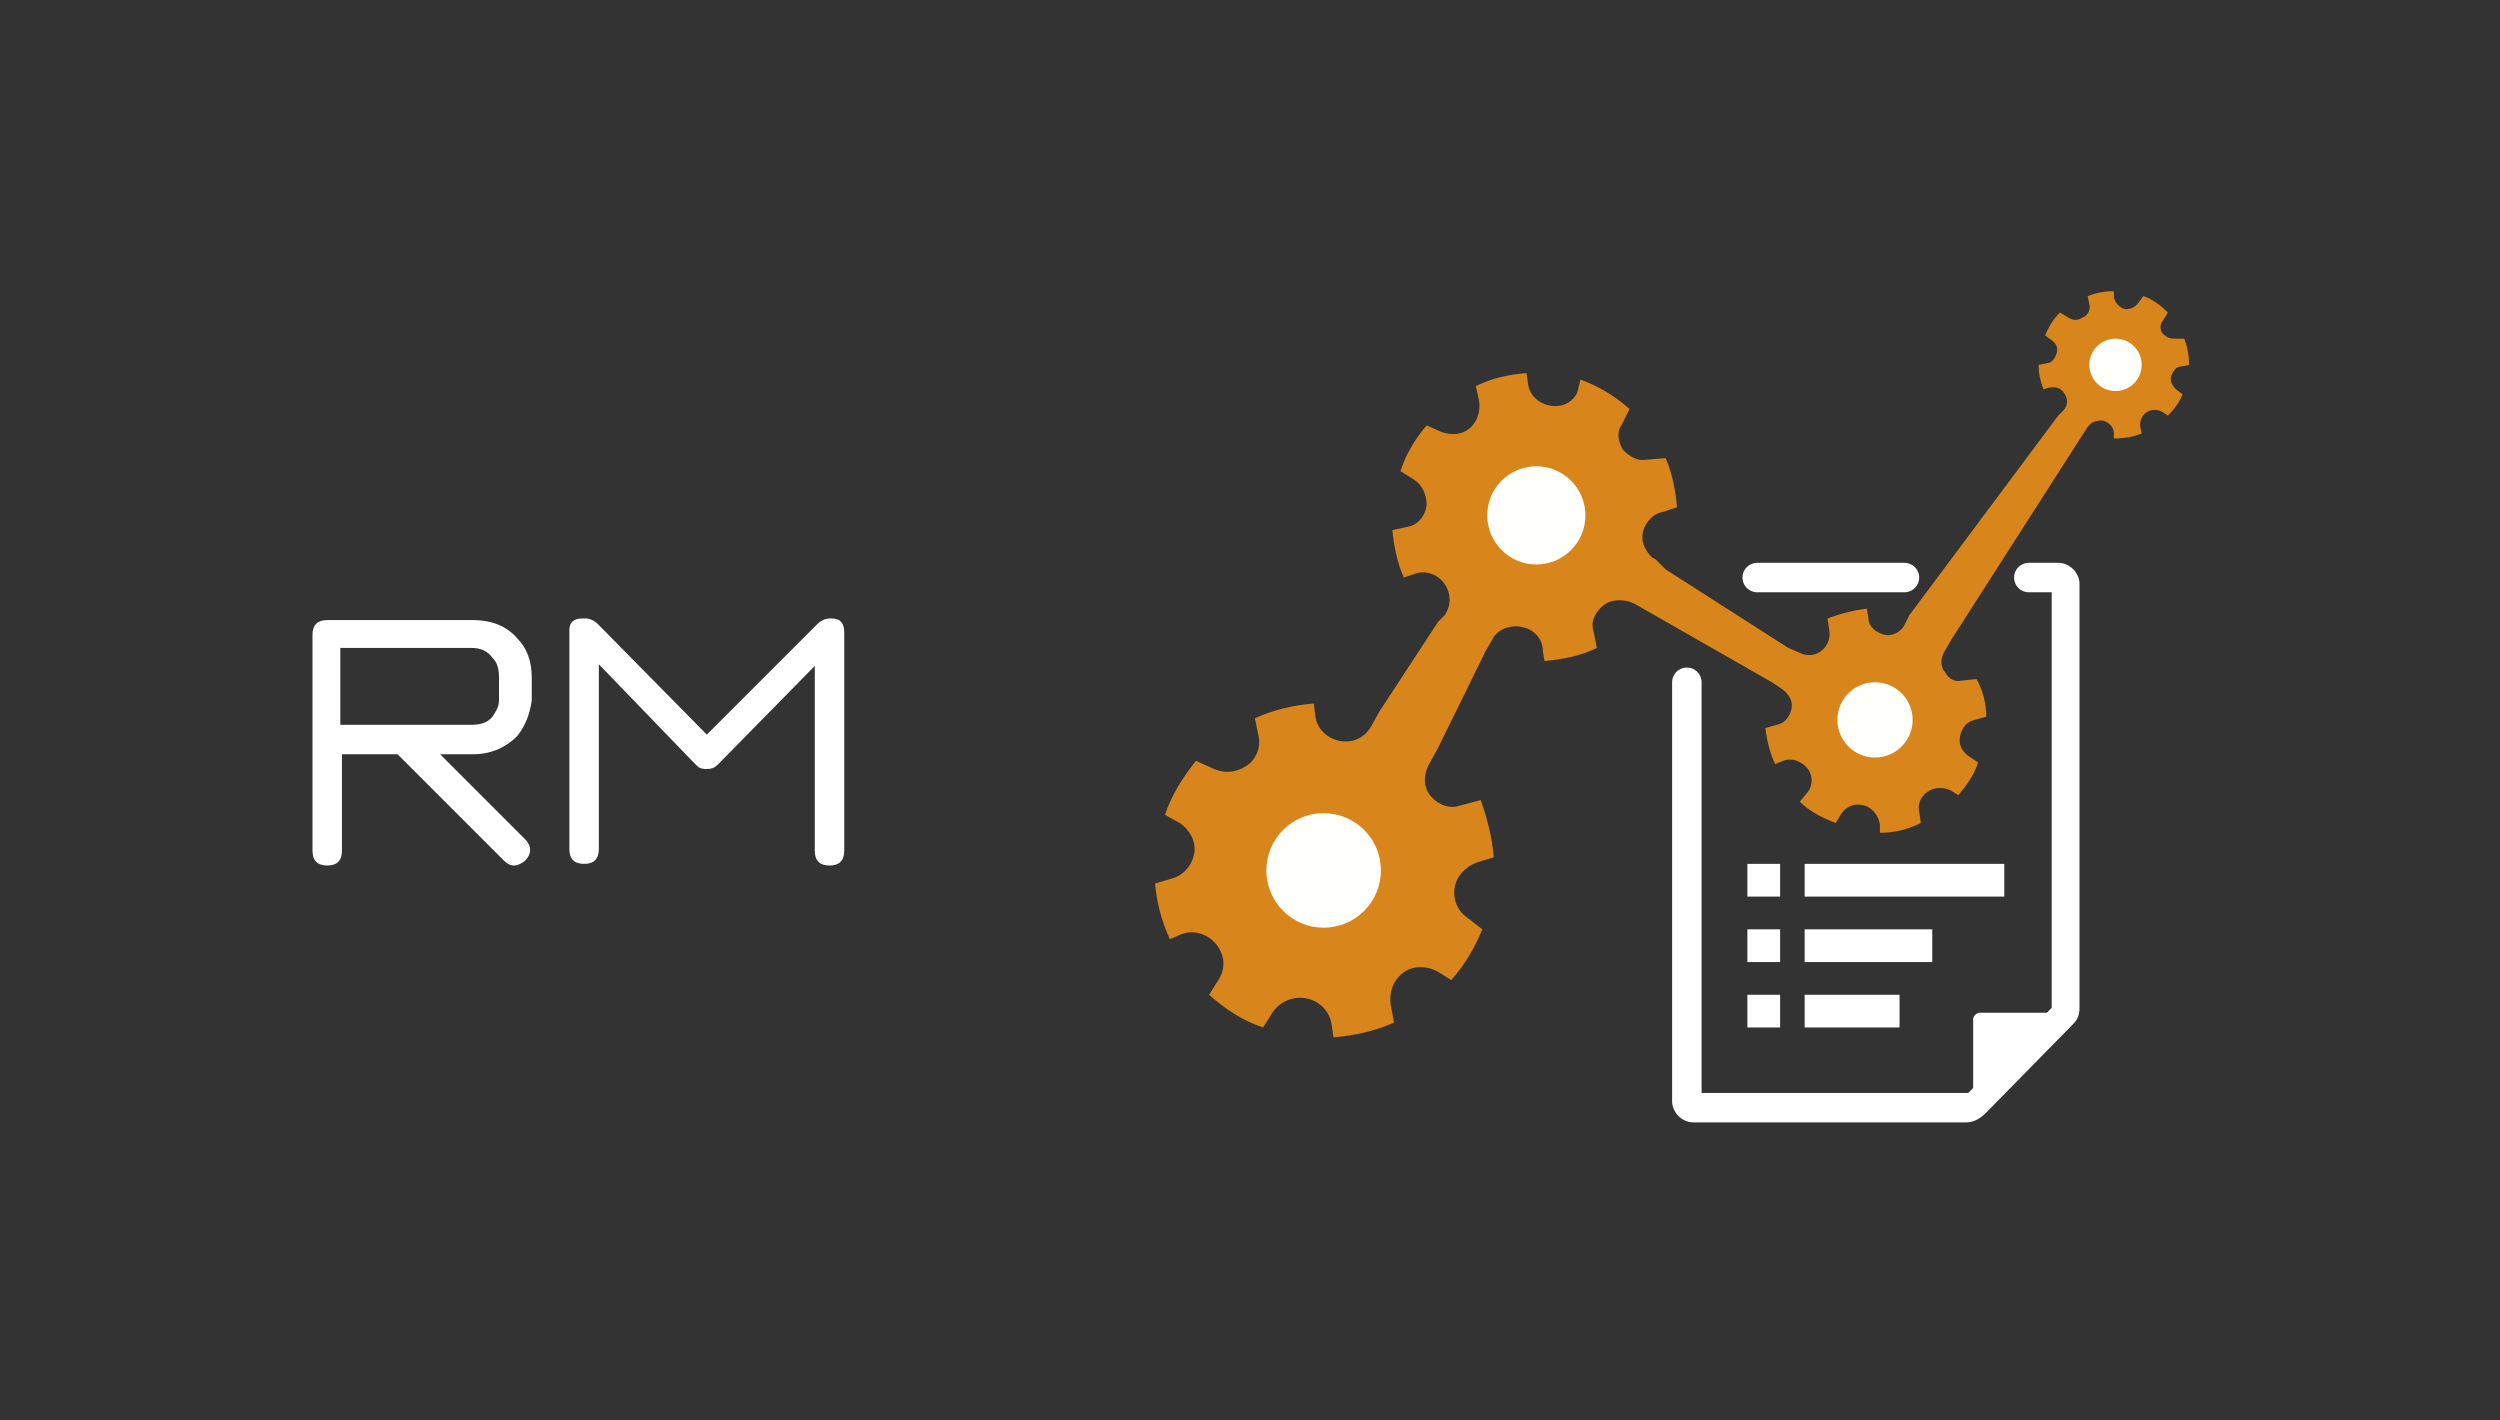
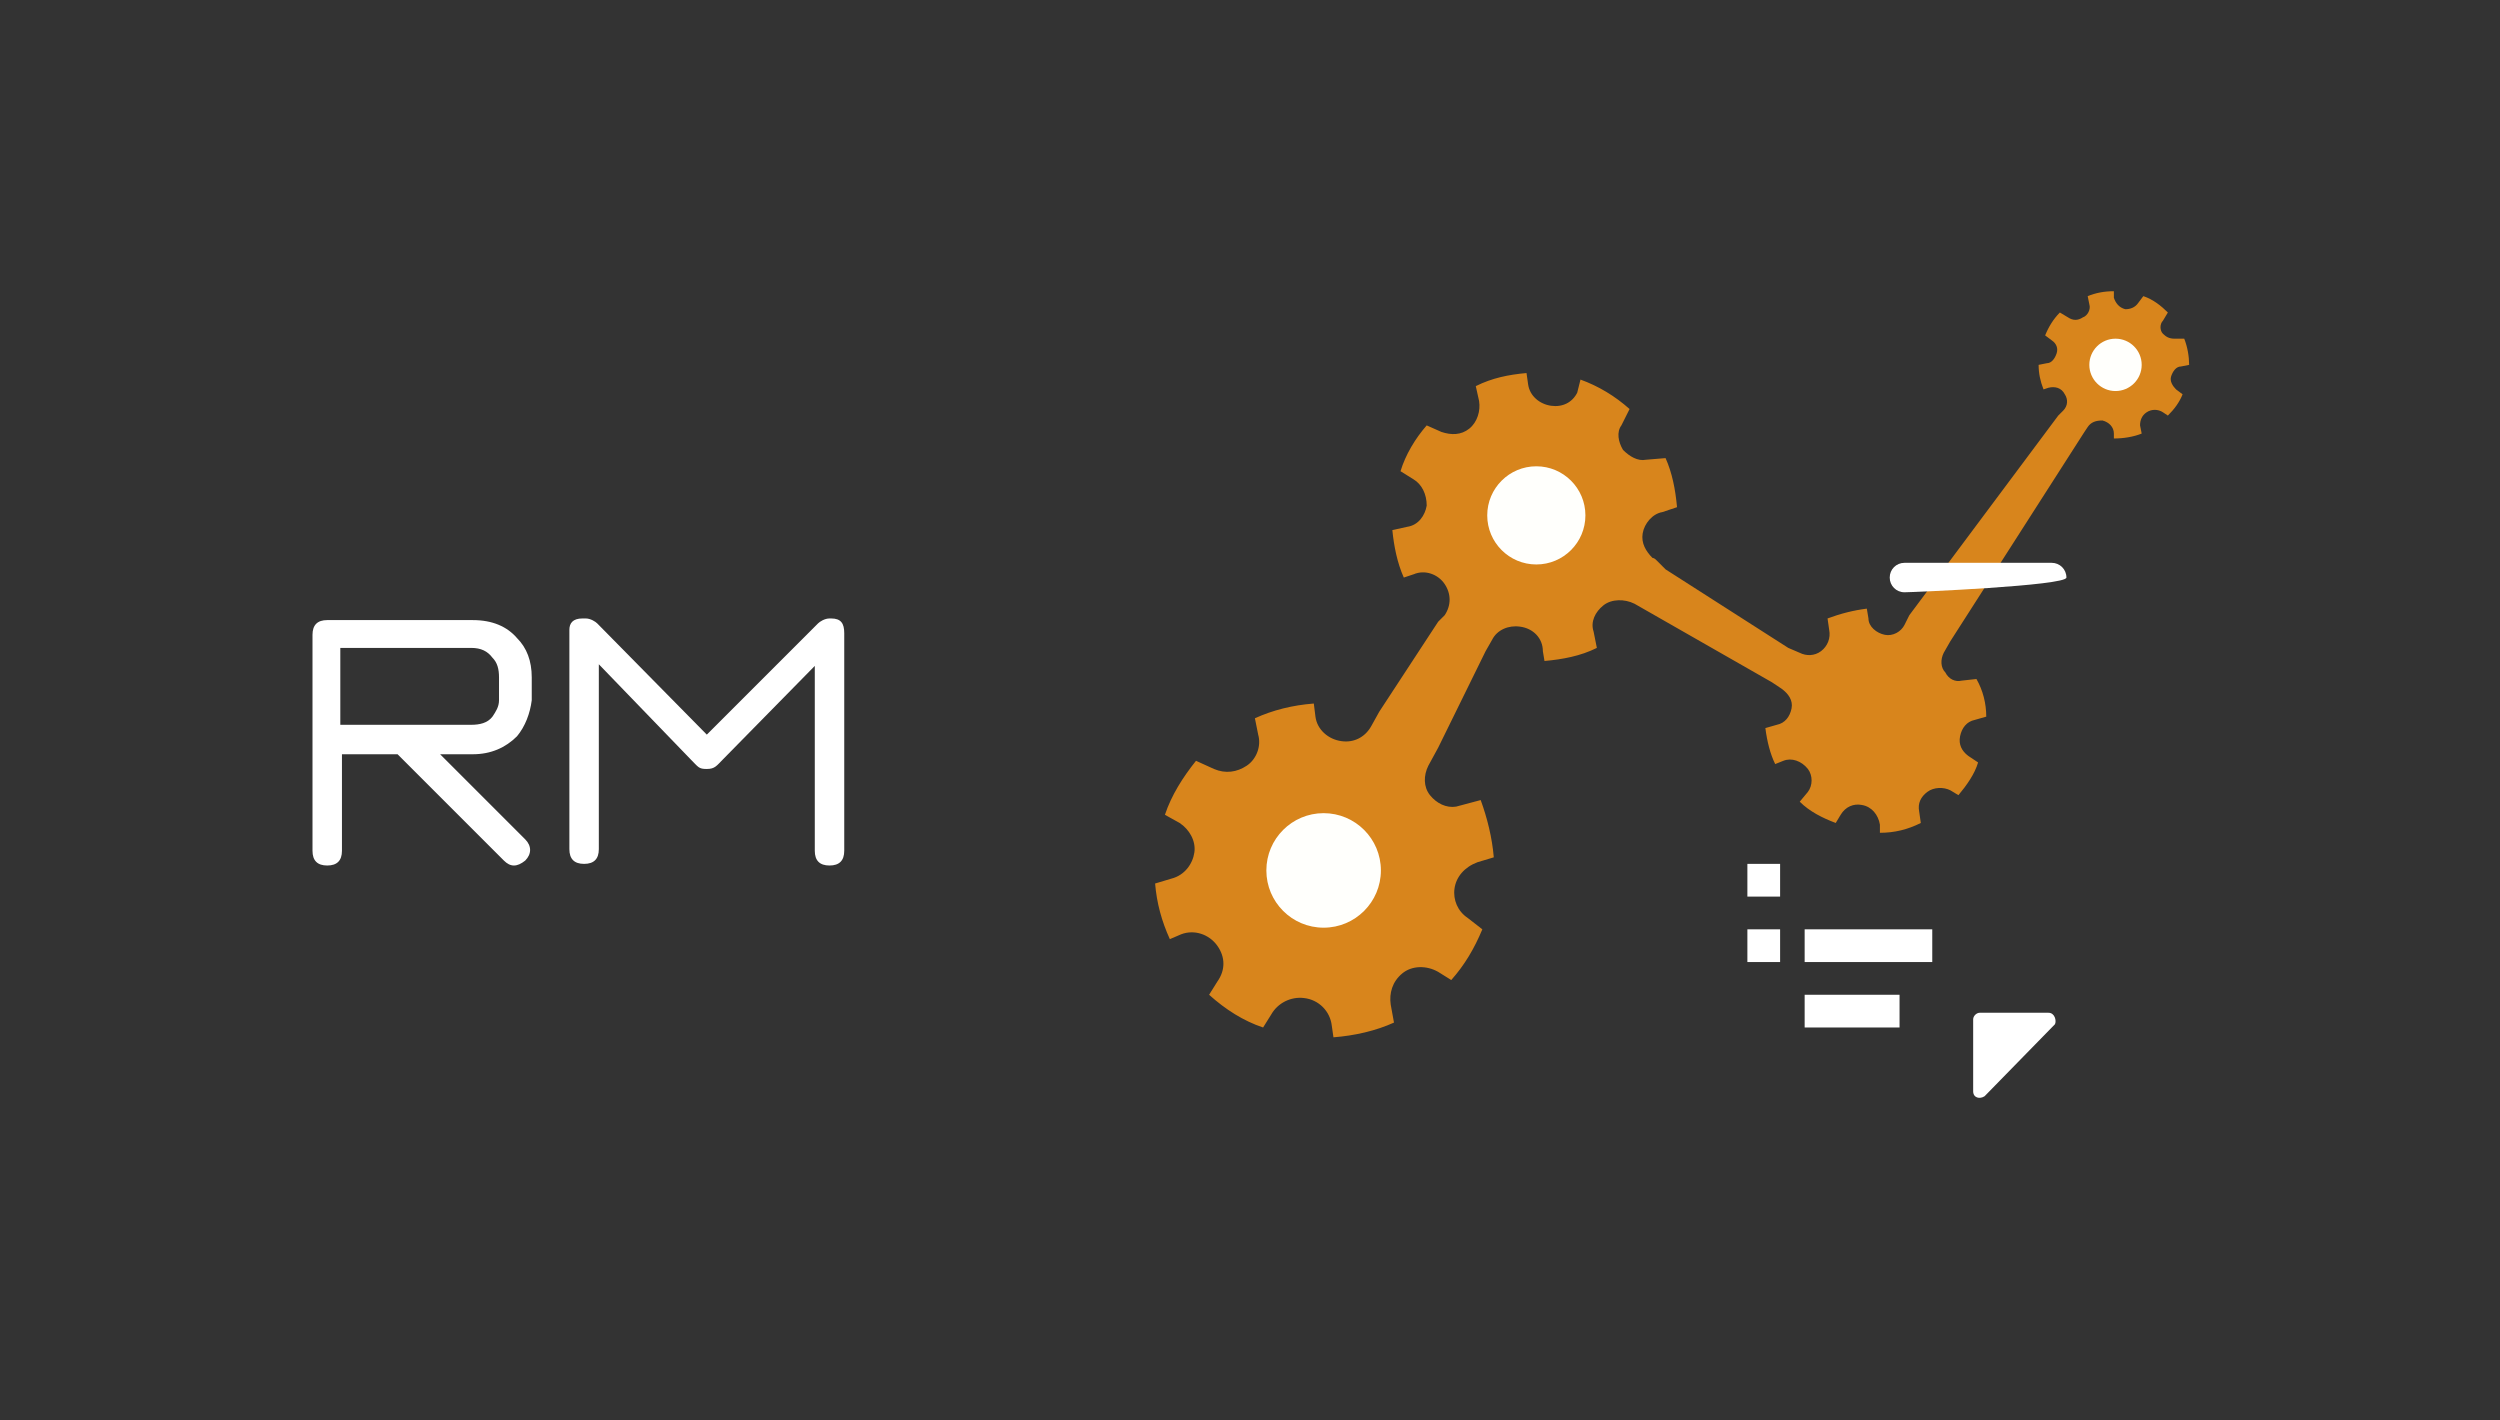
<svg xmlns="http://www.w3.org/2000/svg" version="1.1" x="0px" y="0px" viewBox="0 0 152.8 86.8" style="enable-background:new 0 0 152.8 86.8;" xml:space="preserve">
  <rect x="0" y="0" width="152.8" height="86.8" fill="#333333" stroke="none" />
  <style type="text/css">
	.st0{fill:#FFFFFF;}
	.st1{fill:#D8851C;}
	.st2{fill:#FFFFFC;}
	.st3{fill:#FFFFFF;stroke:#FFFFFF;stroke-width:0.902;stroke-miterlimit:10;}
</style>
  <g id="Layer_1">
</g>
  <g id="Слой_1">
    <g>
      <g>
        <path class="st0" d="M20.8,46.1h3.5l6.5,6.5c0.4,0.4,0.8,0.4,1.3,0c0.4-0.4,0.4-0.9,0-1.3l-5.2-5.2h2c1.1,0,2-0.4,2.7-1.1     c0.5-0.6,0.8-1.4,0.9-2.2c0-0.1,0-1.3,0-1.4c0-1-0.3-1.8-0.9-2.4c-0.6-0.7-1.5-1.1-2.7-1.1h-8.9c-0.6,0-0.9,0.3-0.9,0.9V52     c0,0.6,0.3,0.9,0.9,0.9c0.6,0,0.9-0.3,0.9-0.9V46.1L20.8,46.1z M20.8,44.3v-4.7h8c0.6,0,1,0.2,1.3,0.6c0.3,0.3,0.4,0.7,0.4,1.2     c0,0.1,0,1.3,0,1.4c0,0.4-0.2,0.7-0.4,1c-0.3,0.4-0.8,0.5-1.3,0.5H20.8L20.8,44.3z" />
        <path class="st0" d="M35.6,37.8c0.3,0-0.1,0,0.2,0c0.3,0,0.6,0.2,0.7,0.3l6.7,6.8l6.8-6.8c0.1-0.1,0.4-0.3,0.7-0.3h0.1     c0.6,0,0.8,0.3,0.8,0.9v0.1l0,0v1v1.3v5h0V52c0,0.6-0.3,0.9-0.9,0.9c-0.6,0-0.9-0.3-0.9-0.9V40.7l-5.6,5.7     c-0.4,0.4-0.5,0.6-1,0.6c-0.5,0-0.5-0.1-1-0.6l-5.6-5.8c0,2.6,0,8.7,0,11.3c0,0.6-0.3,0.9-0.9,0.9c-0.6,0-0.9-0.3-0.9-0.9v-6.8     v-0.7v-3.4v-1.3v-1.1v-0.1C34.8,38.1,35,37.8,35.6,37.8L35.6,37.8z" />
      </g>
      <g>
        <g>
          <g>
            <g>
              <path class="st1" d="M127.4,26.4l0.2-0.3c0.2-0.3,0.5-0.4,0.9-0.4l0,0c0.4,0.1,0.7,0.4,0.7,0.8l0,0.3c0.6,0,1.2-0.1,1.7-0.3        l-0.1-0.5c0-0.3,0.1-0.6,0.4-0.8v0c0.3-0.2,0.7-0.2,1,0l0.3,0.2c0.4-0.4,0.7-0.8,0.9-1.3l-0.4-0.3c-0.2-0.2-0.4-0.5-0.3-0.8v0        c0.1-0.3,0.3-0.6,0.6-0.6l0.5-0.1c0-0.5-0.1-1.1-0.3-1.6l-0.6,0c-0.3,0-0.5-0.1-0.7-0.3v0c-0.2-0.2-0.2-0.6,0-0.8l0.3-0.5        c-0.4-0.4-0.9-0.8-1.5-1l-0.3,0.4c-0.2,0.3-0.5,0.4-0.8,0.4l0,0c-0.4-0.1-0.6-0.4-0.7-0.7l0-0.4c-0.6,0-1.1,0.1-1.6,0.3        l0.1,0.5c0.1,0.3-0.1,0.7-0.4,0.8v0c-0.3,0.2-0.6,0.2-0.9,0l-0.5-0.3c-0.4,0.4-0.7,0.9-0.9,1.4l0.4,0.3        c0.3,0.2,0.4,0.5,0.3,0.8v0c-0.1,0.3-0.3,0.6-0.6,0.6l-0.5,0.1c0,0.5,0.1,1,0.3,1.5l0.3-0.1c0.4-0.1,0.8,0,1,0.4l0,0        c0.2,0.3,0.2,0.7-0.1,1l-0.3,0.3l-9.1,12.2l-0.3,0.6c-0.2,0.4-0.7,0.7-1.2,0.6l0,0c-0.5-0.1-1-0.5-1-1l-0.1-0.6        c-0.8,0.1-1.6,0.3-2.4,0.6l0.1,0.7c0.1,0.5-0.1,1-0.5,1.3l0,0c-0.4,0.3-0.9,0.3-1.3,0.1l-0.7-0.3l-7.5-4.8l-0.6-0.6        c0,0-0.1-0.1-0.2-0.1c-0.4-0.4-0.7-0.9-0.6-1.5v0c0.1-0.6,0.6-1.2,1.2-1.3l0.9-0.3c-0.1-1.1-0.3-2.1-0.7-3l-1.2,0.1        c-0.5,0.1-1-0.2-1.4-0.6l0,0c-0.3-0.5-0.4-1.1-0.1-1.5l0.5-1c-0.9-0.8-1.9-1.4-3-1.8L96.4,24c-0.3,0.6-0.9,0.9-1.6,0.8l0,0        c-0.7-0.1-1.3-0.6-1.4-1.3l-0.1-0.7c-1.1,0.1-2.1,0.3-3.1,0.8l0.2,0.9c0.1,0.6-0.1,1.3-0.6,1.7l0,0c-0.5,0.4-1.1,0.4-1.7,0.2        l-0.9-0.4c-0.7,0.8-1.3,1.8-1.6,2.8l0.8,0.5c0.5,0.3,0.8,0.9,0.8,1.6v0c-0.1,0.6-0.5,1.2-1.2,1.3l-0.9,0.2        c0.1,1,0.3,2,0.7,2.9l0.6-0.2c0.7-0.3,1.5,0,1.9,0.6v0c0.4,0.6,0.4,1.3,0,1.9L87.9,38l-3.6,5.5l-0.5,0.9        c-0.4,0.7-1.1,1-1.8,0.9l0,0c-0.8-0.1-1.5-0.7-1.6-1.5L80.3,43c-1.3,0.1-2.5,0.4-3.6,0.9l0.2,1c0.2,0.7-0.1,1.5-0.7,1.9l0,0        c-0.6,0.4-1.3,0.5-2,0.2l-1.1-0.5c-0.8,1-1.5,2.1-1.9,3.3l0.9,0.5c0.6,0.4,1,1.1,0.9,1.8l0,0c-0.1,0.7-0.6,1.4-1.4,1.6l-1,0.3        c0.1,1.2,0.4,2.3,0.9,3.4l0.7-0.3c0.8-0.3,1.7,0,2.2,0.7l0,0c0.5,0.7,0.5,1.5,0,2.2l-0.5,0.8c1,0.9,2.1,1.6,3.3,2l0.5-0.8        c0.4-0.7,1.2-1.1,2-1l0,0c0.9,0.1,1.6,0.8,1.7,1.7l0.1,0.7c1.3-0.1,2.6-0.4,3.7-0.9l-0.2-1.1c-0.1-0.7,0.1-1.4,0.7-1.9v0        c0.6-0.5,1.5-0.5,2.2-0.1l0.8,0.5c0.8-0.9,1.4-1.9,1.9-3.1l-0.9-0.7c-0.6-0.4-0.9-1.1-0.8-1.8v0c0.1-0.7,0.6-1.3,1.4-1.6        l1-0.3c-0.1-1.2-0.4-2.4-0.8-3.5L89,49.3c-0.6,0.1-1.2-0.2-1.6-0.7v0c-0.4-0.5-0.4-1.2-0.1-1.8l0.6-1.1l2.9-5.9l0.4-0.7        c0.3-0.6,1-0.9,1.7-0.8v0c0.8,0.1,1.4,0.7,1.4,1.5l0.1,0.6c1.1-0.1,2.2-0.3,3.2-0.8l-0.2-1C97.2,38,97.5,37.4,98,37l0,0        c0.5-0.4,1.3-0.4,1.9-0.1l0.7,0.4l7.7,4.4l0.6,0.4c0.4,0.3,0.7,0.7,0.6,1.2l0,0c-0.1,0.5-0.4,0.9-0.9,1l-0.7,0.2        c0.1,0.8,0.3,1.6,0.6,2.2l0.5-0.2c0.5-0.2,1.1,0,1.5,0.5h0c0.3,0.4,0.3,1,0,1.4L110,49c0.6,0.6,1.4,1,2.2,1.3l0.3-0.5        c0.3-0.5,0.8-0.7,1.3-0.6l0,0c0.6,0.1,1,0.6,1.1,1.2l0,0.5c0.9,0,1.7-0.2,2.5-0.6l-0.1-0.7c-0.1-0.5,0.1-0.9,0.5-1.2l0,0        c0.4-0.3,1-0.3,1.4-0.1l0.5,0.3c0.5-0.6,1-1.3,1.2-2l-0.6-0.4c-0.4-0.3-0.6-0.7-0.5-1.2v0c0.1-0.5,0.4-0.9,0.9-1l0.7-0.2        c0-0.8-0.2-1.6-0.6-2.3l-0.9,0.1c-0.4,0.1-0.8-0.1-1-0.5l0,0c-0.3-0.3-0.3-0.8-0.1-1.2l0.4-0.7L127.4,26.4z" />
            </g>
            <circle class="st2" cx="80.9" cy="53.2" r="3.5" />
            <circle class="st2" cx="93.9" cy="31.5" r="3" />
-             <circle class="st2" cx="114.6" cy="44" r="2.3" />
            <circle class="st2" cx="129.3" cy="22.3" r="1.6" />
          </g>
-           <path class="st0" d="M120.2,68.6h-16.7c-0.7,0-1.3-0.6-1.3-1.3V41.7c0-0.5,0.4-0.9,0.9-0.9s0.9,0.4,0.9,0.9v25.1h16.3l5.1-5.2      V36.2h-1.4c-0.5,0-0.9-0.4-0.9-0.9s0.4-0.9,0.9-0.9h1.8c0.7,0,1.3,0.6,1.3,1.3v25.9c0,0.4-0.1,0.7-0.4,1l-5.3,5.4      C121,68.4,120.6,68.6,120.2,68.6z" />
-           <path class="st0" d="M116.4,36.2h-9c-0.5,0-0.9-0.4-0.9-0.9s0.4-0.9,0.9-0.9h9c0.5,0,0.9,0.4,0.9,0.9S116.9,36.2,116.4,36.2z" />
+           <path class="st0" d="M116.4,36.2c-0.5,0-0.9-0.4-0.9-0.9s0.4-0.9,0.9-0.9h9c0.5,0,0.9,0.4,0.9,0.9S116.9,36.2,116.4,36.2z" />
          <rect x="106.8" y="52.8" class="st0" width="2" height="2" />
-           <rect x="110.3" y="52.8" class="st0" width="12.2" height="2" />
          <rect x="106.8" y="56.8" class="st0" width="2" height="2" />
          <rect x="110.3" y="56.8" class="st0" width="7.8" height="2" />
-           <rect x="106.8" y="60.8" class="st0" width="2" height="2" />
          <rect x="110.3" y="60.8" class="st0" width="5.8" height="2" />
          <path class="st0" d="M125.2,61.9H121c-0.2,0-0.4,0.2-0.4,0.4v4.4c0,0.4,0.4,0.5,0.7,0.3l4.3-4.4      C125.7,62.4,125.6,61.9,125.2,61.9z" />
        </g>
      </g>
    </g>
  </g>
</svg>